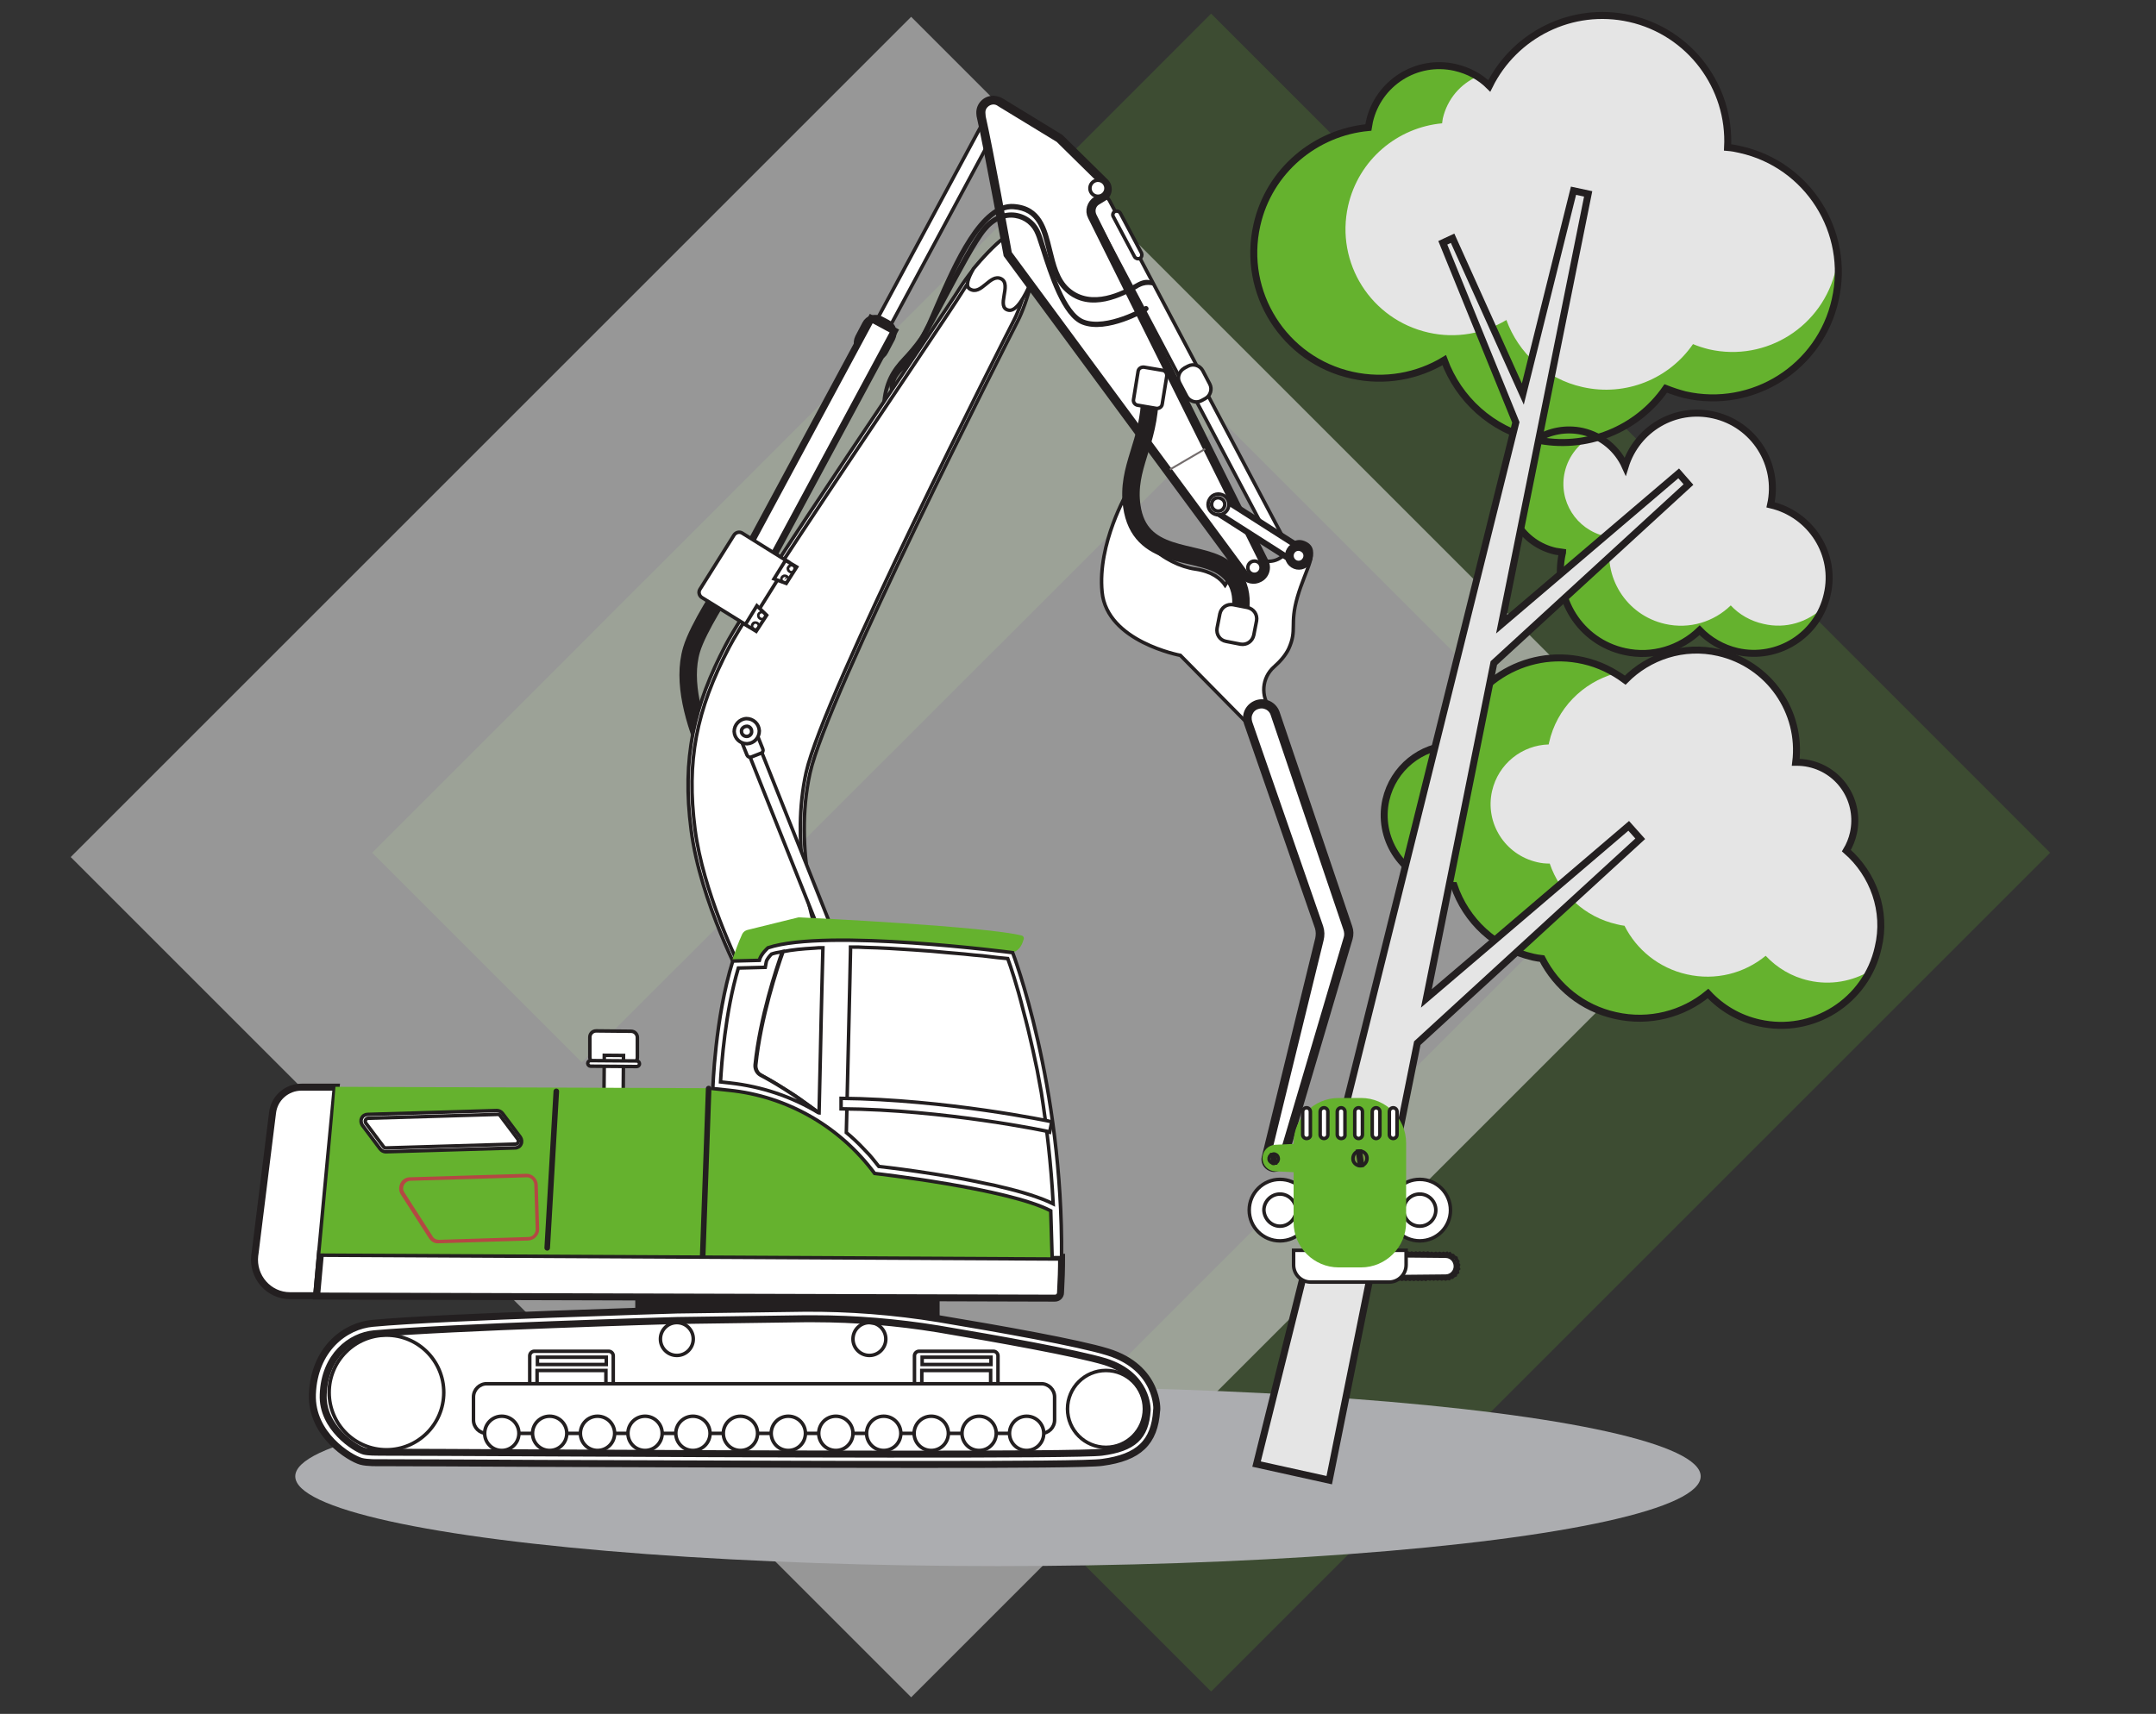
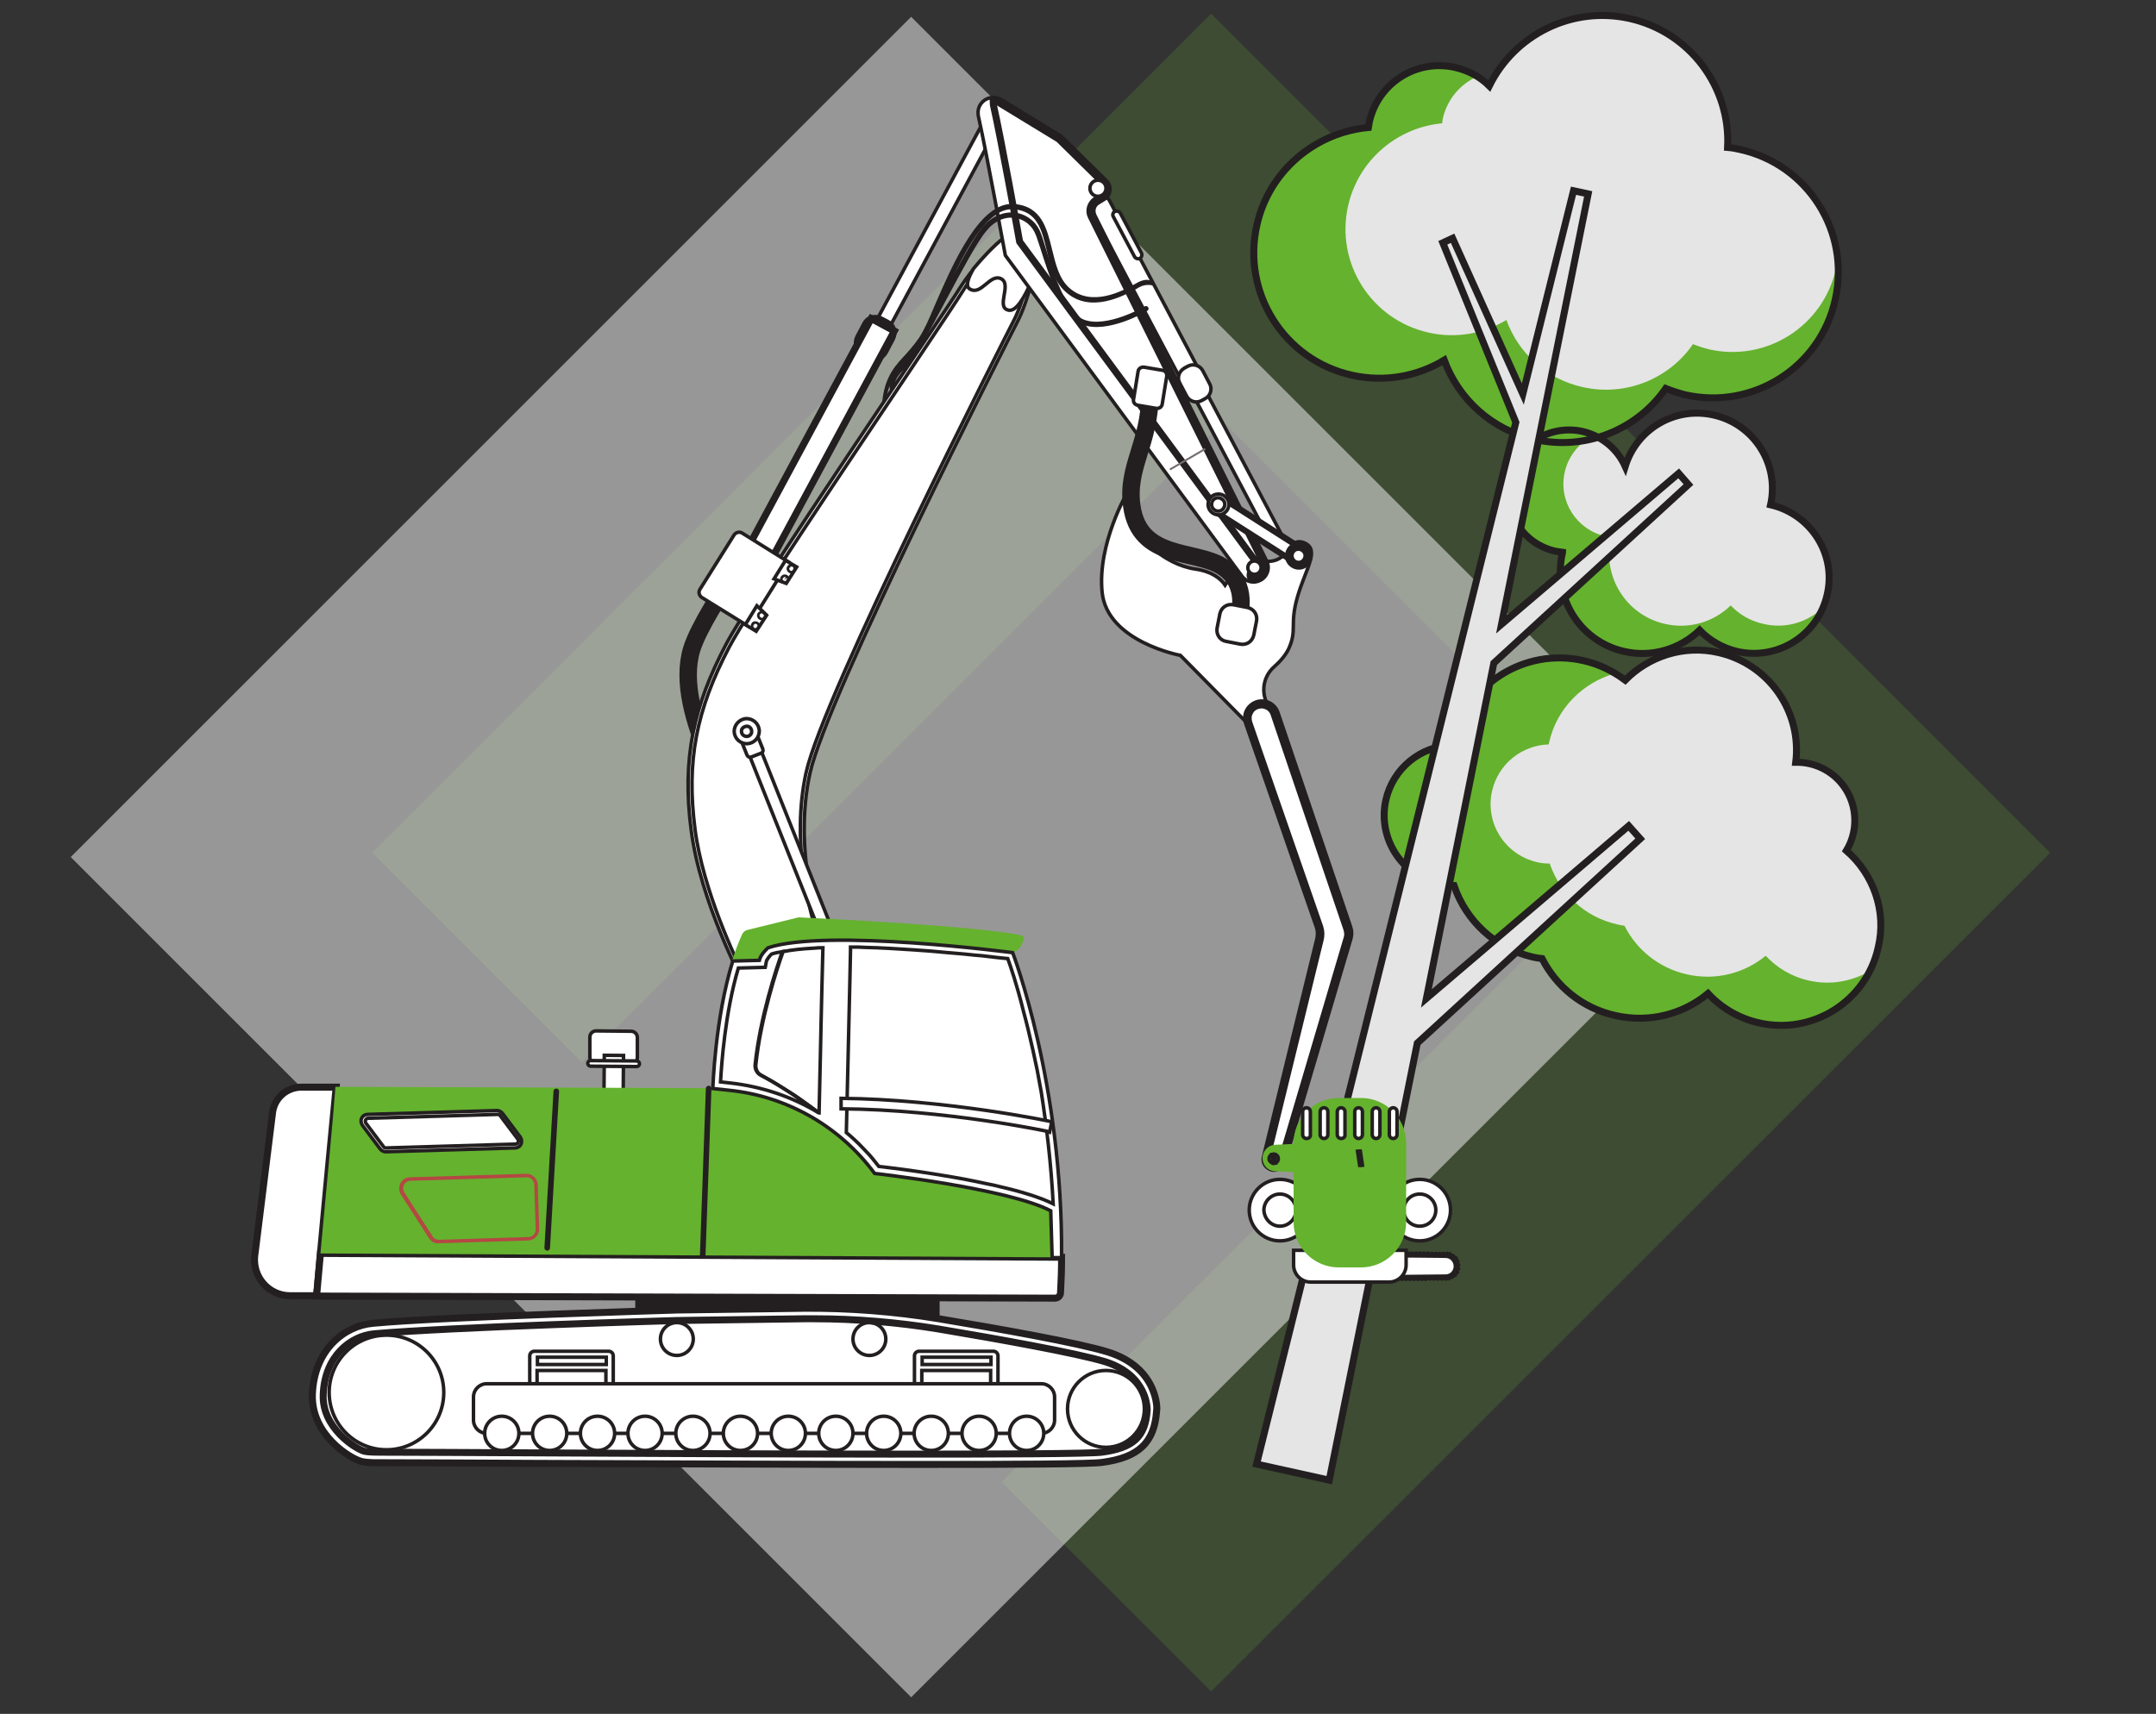
<svg xmlns="http://www.w3.org/2000/svg" id="Layer_1" x="0px" y="0px" viewBox="0 0 617 490.6" style="enable-background:new 0 0 617 490.6;" xml:space="preserve">
  <rect x="0" y="0" width="617" height="490.6" fill="#333333" stroke="none" />
  <style type="text/css"> .st0{opacity:0.2;fill:#65B22E;enable-background:new ;} .st1{opacity:0.55;fill:#E9E8E9;enable-background:new ;} .st2{fill:#ACADB0;} .st3{fill:#E5E5E5;} .st4{fill:#65B22E;enable-background:new ;} .st5{enable-background:new ;} .st6{fill:#65B22E;} .st7{fill:none;stroke:#231F20;stroke-width:2;stroke-miterlimit:10;} .st8{fill:#E5E5E5;stroke:#231F20;stroke-width:2;stroke-miterlimit:10;} .st9{fill:none;stroke:#231F20;stroke-width:5;stroke-miterlimit:10;} .st10{fill:#FFFFFF;stroke:#231F20;stroke-miterlimit:10;} .st11{fill:#FAE4A9;} .st12{fill:#FADC91;} .st13{fill:#FFFFFF;stroke:#231F20;stroke-width:1;stroke-miterlimit:10;} .st14{fill:#FFFFFF;stroke:#231F20;stroke-width:2;stroke-miterlimit:10;} .st15{fill:#FFFFFF;stroke:#231F20;stroke-width:2;stroke-miterlimit:10;} .st16{fill:#FFFFFF;stroke:#231F20;stroke-width:1;stroke-miterlimit:10;} .st17{fill:#FFFFFF;stroke:#231F20;stroke-width:1;stroke-miterlimit:10;} .st18{fill:none;stroke:#746D6D;stroke-width:0.547;stroke-miterlimit:10;} .st19{fill:#231F20;} .st20{fill:#FFFFFF;stroke:#231F20;stroke-width:1;stroke-miterlimit:10;} .st21{fill:#B44843;} .st22{fill:none;stroke:#231F20;stroke-width:1.599;stroke-linecap:round;stroke-linejoin:round;stroke-miterlimit:10;} .st23{fill:none;} .st24{fill:#FFFFFF;stroke:#231F20;stroke-width:1;stroke-miterlimit:10;} .st25{fill:#FFFFFF;stroke:#231F20;stroke-width:1;stroke-miterlimit:10;} .st26{fill:#FFFFFF;stroke:#231F20;stroke-width:1;stroke-miterlimit:10;} .st27{fill:#FFFFFF;stroke:#231F20;stroke-width:1;stroke-miterlimit:10;} .st28{fill:#6F963E;stroke:#231F20;stroke-miterlimit:10;} </style>
  <g>
    <polygon class="st0" points="166.5,304.1 350,120.7 470,240.7 286.6,424.2 346.6,484.2 586.7,244.1 346.6,3.9 106.5,244.1 " />
    <rect x="90.7" y="75.2" transform="matrix(0.707 -0.707 0.707 0.707 -97.056 256.292)" class="st1" width="340.2" height="340.2" />
  </g>
-   <ellipse class="st2" cx="285.6" cy="422.6" rx="201.1" ry="25.7" />
  <g>
    <path class="st3" d="M528.4,243.5c0.9-1.5,1.6-3.2,2-5c2-9-3.6-17.9-12.6-19.9c-1.3-0.3-2.6-0.4-3.9-0.4 c1.8-14.4-7.6-28.1-22.1-31.4c-10-2.3-20,1.1-26.7,7.9c-3.5-2.6-7.5-4.6-12-5.6c-16.8-3.8-33.5,6.8-37.3,23.6 c0,0.2-0.1,0.4-0.1,0.6c-9,0.2-17,6.5-19.1,15.7c-2.4,10.8,4.4,21.6,15.2,24c1.4,0.3,2.9,0.5,4.3,0.5c3.4,10,11.7,18,22.7,20.5 c0.8,0.2,1.7,0.3,2.5,0.4c4.1,8,11.5,14.2,21,16.3c9.7,2.2,19.4-0.4,26.5-6.3c3.8,4.1,8.8,7.1,14.6,8.4 c15.4,3.5,30.7-6.2,34.1-21.6C540,260.8,536.1,250.2,528.4,243.5z" />
    <g>
      <path class="st4" d="M517.7,280.7c-5-1.1-9.2-3.7-12.4-7.1c-6.1,5-14.3,7.2-22.6,5.3c-8-1.8-14.4-7.1-17.8-13.9 c-0.7-0.1-1.4-0.2-2.1-0.4c-9.4-2.1-16.4-8.9-19.3-17.4c-1.2,0-2.4-0.1-3.6-0.4c-9.2-2.1-15-11.2-12.9-20.4 c1.8-7.8,8.6-13.1,16.2-13.3c0-0.2,0.1-0.3,0.1-0.5c2.2-9.9,9.7-17.2,18.8-19.8c-2.7-1.6-5.7-2.8-8.9-3.6 c-16.8-3.8-33.5,6.8-37.3,23.6c0,0.2-0.1,0.4-0.1,0.6c-9,0.2-17,6.5-19.1,15.7c-2.4,10.8,4.4,21.6,15.2,24 c1.4,0.3,2.9,0.5,4.3,0.5c3.4,10,11.7,18,22.7,20.5c0.8,0.2,1.7,0.3,2.5,0.4c4.1,8,11.5,14.2,21,16.3c9.7,2.2,19.4-0.4,26.5-6.3 c3.8,4.1,8.8,7.1,14.6,8.4c13,2.9,26-3.6,31.7-15C530.1,280.9,523.9,282.1,517.7,280.7z" />
    </g>
  </g>
  <g>
    <path class="st3" d="M506.7,144.5c2.6-11.6-4.7-23.1-16.3-25.7c-11.1-2.5-22,4-25.3,14.7c-2.2-4.9-6.6-8.7-12.2-10 c-9.5-2.1-18.9,3.8-21,13.3s3.8,18.9,13.3,21c0.7,0.1,1.3,0.2,2,0.3c0,0.1-0.1,0.2-0.1,0.3c-2.8,12.7,5.1,25.3,17.8,28.1 c8,1.8,16-0.8,21.5-6.1c2.8,2.9,6.5,5.1,10.8,6.1c11.6,2.6,23.1-4.7,25.7-16.3C525.6,158.7,518.3,147.2,506.7,144.5z" />
    <g>
      <path class="st4" d="M504.7,178.6c-3.7-0.8-7-2.7-9.4-5.3c-4.8,4.7-11.8,6.9-18.8,5.3c-11.1-2.5-18-13.5-15.5-24.6 c0-0.1,0-0.1,0.1-0.2c-0.6-0.1-1.2-0.1-1.7-0.3c-8.3-1.9-13.5-10.1-11.6-18.4c1.1-4.8,4.4-8.6,8.5-10.6c-1-0.5-2.1-0.8-3.2-1.1 c-9.5-2.1-18.9,3.8-21,13.3s3.8,18.9,13.3,21c0.7,0.1,1.3,0.2,2,0.3c0,0.1-0.1,0.2-0.1,0.3c-2.8,12.7,5.1,25.3,17.8,28.1 c8,1.8,16-0.8,21.5-6.1c2.8,2.9,6.5,5.1,10.8,6.1c10.3,2.3,20.5-3.2,24.5-12.6C517.3,178.1,511.1,180.1,504.7,178.6z" />
    </g>
  </g>
  <path class="st3" d="M498,42.8c-1.2-0.3-2.4-0.5-3.6-0.6c0.9-17.2-10.7-33-28-36.9c-16.6-3.7-33,4.7-40.2,19.3 c-2.6-2.6-5.9-4.4-9.8-5.3c-11.1-2.5-22,4.5-24.5,15.5c-0.1,0.6-0.2,1.1-0.3,1.7c-15.1,1.4-28.4,12.3-31.9,27.9 c-4.4,19.4,7.8,38.7,27.2,43c9.4,2.1,18.8,0.3,26.4-4.3c4.1,11.1,13.5,19.9,25.9,22.7c14.7,3.3,29.4-2.9,37.5-14.6 c1.8,0.7,3.6,1.3,5.5,1.8c19.4,4.4,38.7-7.8,43-27.2C529.6,66.4,517.4,47.1,498,42.8z" />
  <g class="st5">
    <path class="st6" d="M525.9,73.7c-0.1,1.1-0.3,2.2-0.5,3.3c-3.7,16.4-19.9,26.7-36.3,23c-1.6-0.4-3.2-0.9-4.6-1.5 c-6.8,9.9-19.2,15.1-31.6,12.3c-10.4-2.3-18.4-9.8-21.8-19.2c-6.5,3.9-14.4,5.4-22.3,3.6c-16.4-3.7-26.7-19.9-23-36.3 c3-13.2,14.1-22.4,26.9-23.6c0.1-0.5,0.1-1,0.2-1.4c1.3-5.6,5.1-9.9,9.9-12c-1.9-1.2-4-2.1-6.3-2.6c-11.1-2.5-22,4.5-24.5,15.5 c-0.1,0.6-0.2,1.1-0.3,1.7c-15.1,1.4-28.4,12.3-31.9,27.9c-4.4,19.4,7.8,38.7,27.2,43c9.4,2.1,18.8,0.3,26.4-4.3 c4.1,11.1,13.5,19.9,25.9,22.7c14.7,3.3,29.4-2.9,37.5-14.6c1.8,0.7,3.6,1.3,5.5,1.8c19.4,4.4,38.7-7.8,43-27.2 C526.2,81.7,526.3,77.6,525.9,73.7z" />
  </g>
  <path class="st7" d="M498,42.8c-1.2-0.3-2.4-0.5-3.6-0.6c0.9-17.2-10.7-33-28-36.9c-16.6-3.7-33,4.7-40.2,19.3 c-2.6-2.6-5.9-4.4-9.8-5.3c-11.1-2.5-22,4.5-24.5,15.5c-0.1,0.6-0.2,1.1-0.3,1.7c-15.1,1.4-28.4,12.3-31.9,27.9 c-4.4,19.4,7.8,38.7,27.2,43c9.4,2.1,18.8,0.3,26.4-4.3c4.1,11.1,13.5,19.9,25.9,22.7c14.7,3.3,29.4-2.9,37.5-14.6 c1.8,0.7,3.6,1.3,5.5,1.8c19.4,4.4,38.7-7.8,43-27.2C529.6,66.4,517.4,47.1,498,42.8z" />
  <g>
    <path class="st7" d="M506.7,144.5c2.6-11.6-4.7-23.1-16.3-25.7c-11.1-2.5-22,4-25.3,14.7c-2.2-4.9-6.6-8.7-12.2-10 c-9.5-2.1-18.9,3.8-21,13.3s3.8,18.9,13.3,21c0.7,0.1,1.3,0.2,2,0.3c0,0.1-0.1,0.2-0.1,0.3c-2.8,12.7,5.1,25.3,17.8,28.1 c8,1.8,16-0.8,21.5-6.1c2.8,2.9,6.5,5.1,10.8,6.1c11.6,2.6,23.1-4.7,25.7-16.3C525.6,158.7,518.3,147.2,506.7,144.5z" />
  </g>
  <g>
    <path class="st7" d="M528.4,243.5c0.9-1.5,1.6-3.2,2-5c2-9-3.6-17.9-12.6-19.9c-1.3-0.3-2.6-0.4-3.9-0.4 c1.8-14.4-7.6-28.1-22.1-31.4c-10-2.3-20,1.1-26.7,7.9c-3.5-2.6-7.5-4.6-12-5.6c-16.8-3.8-33.5,6.8-37.3,23.6 c0,0.2-0.1,0.4-0.1,0.6c-9,0.2-17,6.5-19.1,15.7c-2.4,10.8,4.4,21.6,15.2,24c1.4,0.3,2.9,0.5,4.3,0.5c3.4,10,11.7,18,22.7,20.5 c0.8,0.2,1.7,0.3,2.5,0.4c4.1,8,11.5,14.2,21,16.3c9.7,2.2,19.4-0.4,26.5-6.3c3.8,4.1,8.8,7.1,14.6,8.4 c15.4,3.5,30.7-6.2,34.1-21.6C540,260.8,536.1,250.2,528.4,243.5z" />
  </g>
  <polygon class="st8" points="469.4,240.1 466.1,236.4 408.2,285.8 427.5,189.8 483.2,138.7 480.4,135.5 429.7,178.7 454.5,55.5 450.3,54.6 435.8,112.8 415.7,68.2 412.9,69.5 433.8,120.9 359.6,419.1 380.4,423.7 405.6,298.6 " />
  <path class="st9" d="M207.4,168.2c0,0-7.6,11.4-9.5,17.8c-2.7,9.2,0.7,20.6,5,30.7" />
  <path class="st10" d="M197.8,237.6c2.6,20.6,14.9,43.6,14.9,43.6l21.8-15.6c0,0-7.6-22.1-2.7-44.3c4.9-22.2,55.9-122.4,59.4-129.3 c1.4-2.7,2.9-6.9,4-11.2l0,0c1.7-6.9,2.4-14-0.3-15.5c-3.5-1.9-10.9,5.2-16.1,11.5l0,0c-1.7,2.1-3.2,4.2-4.2,5.8 c-3.8,6.3-59.1,87.1-66.9,102C198.6,202,195.1,217,197.8,237.6z" />
  <path class="st10" d="M233.2,265.2c-1.3-4.1-6.9-24.1-2.5-44.1c5-22.5,57.3-125.2,59.5-129.5c1.4-2.7,2.8-6.9,3.9-11l0.1-0.3 c2.2-8.6,1.6-13.2,0.2-14c-0.3-0.1-0.5-0.2-0.9-0.2c-2.8,0.1-8.2,4.5-13.6,11.1l0,0l-0.2,0.3c-1.7,2-3.1,4.1-4.1,5.7 c-1.2,2-7.4,11.3-16,24.1c-18.1,27-45.6,67.8-50.9,77.9c-9.5,18.1-12.3,32.7-9.8,52.2c2.3,17.7,11.8,37.5,14.2,42.2L233.2,265.2z" />
  <path class="st10" d="M277.5,82.7c3.3,2.1,5.8-4.5,9-2.9s-1.7,8.3,2.2,9c2.2,0.4,4.6-4,6.3-7.9l0,0c1.7-6.9,2.4-14-0.3-15.5 c-3.5-1.9-10.9,5.2-16.1,11.5l0,0C277.1,79.5,276.2,81.9,277.5,82.7z" />
  <path class="st10" d="M322.7,140.8c-0.4,12.7,10.9,20.9,19.4,22.1c4.8,0.7,7.3,2.8,8.5,4.6l5.8-9.1c0.3-0.4,0.9-0.6,1.3-0.3l2.1,1.5 c2.9,2.1,6.9,1,8.7-2.1c1.1-1.9,2.7-3.1,5-2c4.2,2,0.1,7.4-2.2,15.4c-2.3,8,0,9.3-2.5,14.8c-0.9,1.9-2.5,3.7-4.2,5.2 c-3.5,3.1-3.9,8.4-1,12l0.6,0.7c1.2,1.5,1.1,3.8-0.3,5.1l0,0c-1.5,1.4-3.9,1.4-5.4-0.1l-20.7-21c0,0-21-3.9-22.4-18.1 C314,155.6,322.7,140.8,322.7,140.8z" />
  <g>
    <path class="st11" d="M288.3,73.8c-0.1-0.7,0.3-1.3,0.9-1.6c0.1,0,0.2-0.1,0.3-0.1c0.1,0,0.2,0,0.3,0c0.7,0,1.2,0.5,1.3,1.2 c0.1,0.7-0.3,1.3-0.9,1.6c-0.1,0-0.2,0.1-0.3,0.1c-0.1,0-0.2,0-0.3,0C289,74.9,288.5,74.5,288.3,73.8z" />
    <path class="st12" d="M289.7,74.9l-0.5-2.7c0.1,0,0.2-0.1,0.3-0.1c0.1,0,0.2,0,0.3,0l0.5,2.7c-0.1,0-0.2,0.1-0.3,0.1 C289.9,74.9,289.8,74.9,289.7,74.9z" />
  </g>
  <rect x="221.4" y="70.1" transform="matrix(0.474 -0.881 0.881 0.474 75.182 270.198)" class="st13" width="84.5" height="4.2" />
  <path class="st14" d="M247,100.9l1.9,1c1.6,0.8,3.5,0.3,4.3-1.3l2-3.8c0.8-1.6,0.3-3.5-1.3-4.3l-1.9-1c-1.6-0.8-3.5-0.3-4.3,1.3 l-2,3.8C244.9,98.2,245.4,100.1,247,100.9z" />
  <rect x="223.2" y="207.7" transform="matrix(0.929 -0.37 0.37 0.929 -72.014 100.138)" class="st13" width="3.6" height="60" />
  <rect x="196.2" y="122.9" transform="matrix(0.474 -0.881 0.881 0.474 11.843 273.096)" class="st15" width="76.4" height="7.5" />
  <path class="st10" d="M215,216.7l2.8-1.1c0.5-0.2,0.7-0.7,0.5-1.2l-2.4-6l-4.5,1.8l2.4,6C214,216.6,214.5,216.9,215,216.7z" />
  <path class="st10" d="M214.2,179.3l11.5-18.4l-13.3-8.3c-0.8-0.5-1.8-0.2-2.3,0.5l-9.8,15.6c-0.5,0.8-0.2,1.8,0.5,2.3L214.2,179.3z" />
  <path class="st10" d="M210.1,209.4c0.1,2,1.7,3.5,3.7,3.5c2-0.1,3.5-1.7,3.5-3.7c-0.1-2-1.7-3.5-3.7-3.5 C211.6,205.8,210.1,207.5,210.1,209.4z" />
  <polygon class="st10" points="225,167 228,162.3 224.8,160.4 221.5,165.7 " />
  <path class="st14" d="M226.3,163.1c0.2,0.1,0.4,0.1,0.5-0.1c0.1-0.2,0.1-0.4-0.1-0.5c-0.2-0.1-0.4-0.1-0.5,0.1 C226,162.7,226.1,163,226.3,163.1z" />
  <path class="st14" d="M224.4,166.1c0.2,0.1,0.4,0.1,0.5-0.1c0.1-0.2,0.1-0.4-0.1-0.5c-0.2-0.1-0.4-0.1-0.5,0.1 C224.2,165.7,224.2,165.9,224.4,166.1z" />
  <path class="st10" d="M312.3,60.2l27.7,52.4c0.8,1.4,2.6,2,4,1.2l0,0c1.4-0.8,2-2.6,1.2-4l-27.7-52.4c-0.8-1.4-2.6-2-4-1.2l0,0 C312,57,311.5,58.8,312.3,60.2z" />
  <path class="st10" d="M213.7,210.8c0.8,0,1.5-0.7,1.4-1.5c0-0.8-0.7-1.5-1.5-1.4s-1.5,0.7-1.4,1.5 C212.2,210.2,212.9,210.8,213.7,210.8z" />
  <polygon class="st10" points="219.4,176.1 216.4,180.7 213.3,178.8 216.6,173.4 " />
  <path class="st14" d="M216.4,178.9c0.2,0.1,0.2,0.4,0.1,0.5c-0.1,0.2-0.4,0.2-0.5,0.1c-0.2-0.1-0.2-0.4-0.1-0.5 C215.9,178.8,216.2,178.8,216.4,178.9z" />
  <path class="st10" d="M338.6,107.7l25.8,48.8c0.5,0.9,1.6,1.3,2.5,0.8l0,0c0.9-0.5,1.3-1.6,0.8-2.5L341.9,106 c-0.5-0.9-1.6-1.3-2.5-0.8l0,0C338.5,105.7,338.1,106.8,338.6,107.7z" />
  <path class="st14" d="M218.2,175.9c0.2,0.1,0.2,0.4,0.1,0.5c-0.1,0.2-0.4,0.2-0.5,0.1c-0.2-0.1-0.2-0.4-0.1-0.5 C217.8,175.9,218.1,175.8,218.2,175.9z" />
  <path class="st10" d="M279.9,32.4c-0.1-2.4,1.8-4.4,4.2-4.5c0.8,0,1.5,0.2,2.2,0.5l0,0l0,0c0.1,0.1,0.3,0.1,0.4,0.2l17,10.4l13,12.8 c1.5,1.5,1.2,4.1-0.6,5.2l-1.8,1.1c-1.2,0.7-1.6,2.2-1,3.5l49.2,99c1,2,0.2,4.5-1.8,5.5l0,0c-1.8,1-4.1,0.5-5.3-1.2l-67.7-91.8 c0,0-5.4-29.5-7.6-39.3C280,33.5,279.9,32.9,279.9,32.4z" />
-   <path class="st14" d="M358.8,165.5c0.5,0,0.9-0.1,1.4-0.4c1.5-0.8,2.1-2.6,1.3-4.1l-49.2-99c-0.9-1.7-0.2-3.8,1.4-4.8l1.8-1.1 c0.6-0.4,1-1,1.1-1.7s-0.2-1.4-0.7-1.9L303,39.8l-16.9-10.3c-0.1-0.1-0.2-0.1-0.3-0.2l0,0c-0.5-0.3-1.1-0.4-1.6-0.4 c-1.8,0.1-3.3,1.6-3.2,3.4c0,0.4,0.1,0.9,0.1,1.2c2.1,9.2,7,36.3,7.5,39.1l67.6,91.6C356.8,165.1,357.8,165.6,358.8,165.5 L358.8,165.5z" />
+   <path class="st14" d="M358.8,165.5c0.5,0,0.9-0.1,1.4-0.4c1.5-0.8,2.1-2.6,1.3-4.1l-49.2-99c-0.9-1.7-0.2-3.8,1.4-4.8l1.8-1.1 c0.6-0.4,1-1,1.1-1.7s-0.2-1.4-0.7-1.9L303,39.8l-16.9-10.3c-0.1-0.1-0.2-0.1-0.3-0.2l0,0c-0.5-0.3-1.1-0.4-1.6-0.4 c0,0.4,0.1,0.9,0.1,1.2c2.1,9.2,7,36.3,7.5,39.1l67.6,91.6C356.8,165.1,357.8,165.6,358.8,165.5 L358.8,165.5z" />
  <rect x="357.4" y="137.8" transform="matrix(0.538 -0.843 0.843 0.538 38.43 373.447)" class="st16" width="5.1" height="27.7" />
  <rect x="358.1" y="137.8" transform="matrix(0.538 -0.843 0.843 0.538 38.478 373.45)" class="st16" width="3.6" height="27.7" />
  <ellipse transform="matrix(0.103 -0.995 0.995 0.103 228.011 361.047)" class="st16" cx="314.3" cy="54.1" rx="2.3" ry="2.3" />
  <ellipse class="st17" cx="359" cy="162.5" rx="1.9" ry="1.9" />
  <path class="st10" d="M346.2,142.8c-0.9,1.4-0.5,3.2,0.9,4.1c1.4,0.9,3.2,0.5,4.1-0.9s0.5-3.2-0.9-4.1 C348.9,141,347,141.4,346.2,142.8z" />
  <path class="st10" d="M347.6,146c0.9,0.6,2.1,0.3,2.6-0.6c0.6-0.9,0.3-2.1-0.6-2.6c-0.9-0.6-2.1-0.3-2.6,0.6S346.7,145.4,347.6,146z " />
  <path class="st14" d="M369.2,157.5c-0.9,1.4-0.5,3.2,0.9,4.1c1.4,0.9,3.2,0.5,4.1-0.9s0.5-3.2-0.9-4.1 C371.9,155.7,370,156.1,369.2,157.5z" />
  <path class="st10" d="M370.6,160.7c0.9,0.6,2.1,0.3,2.6-0.6c0.6-0.9,0.3-2.1-0.6-2.6c-0.9-0.6-2.1-0.3-2.6,0.6 C369.5,158.9,369.7,160.1,370.6,160.7z" />
  <path class="st9" d="M354.5,176.7c0,0,3.2-9.4-4.7-14.5c-7.8-5-23.7-1.8-25.9-17.3c-1.6-11.2,5.1-17.9,5.2-32" />
  <path class="st10" d="M337.6,109.6l2,3.8c0.8,1.5,2.7,2.1,4.2,1.3l1.1-0.6c1.5-0.8,2.1-2.7,1.3-4.2l-2-3.8c-0.8-1.5-2.7-2.1-4.2-1.3 l-1.1,0.6C337.4,106.3,336.8,108.1,337.6,109.6z" />
  <path class="st10" d="M318.6,62l6.1,11.5c0.3,0.5,0.9,0.7,1.5,0.5l0,0c0.5-0.3,0.7-0.9,0.5-1.5L320.6,61c-0.3-0.5-0.9-0.7-1.5-0.5 l0,0C318.5,60.8,318.3,61.5,318.6,62z" />
  <line class="st18" x1="344.9" y1="128.5" x2="334.8" y2="134.4" />
  <path class="st10" d="M325.6,116l5.3,0.9c0.8,0.1,1.6-0.4,1.7-1.2l1.3-8c0.1-0.8-0.4-1.6-1.2-1.7l-5.3-0.9c-0.8-0.1-1.6,0.4-1.7,1.2 l-1.3,8C324.2,115.1,324.8,115.9,325.6,116z" />
  <g>
    <path class="st19" d="M253.6,114.2c1-5.3,2.6-7.5,5.6-10.8c1.5-1.6,3.3-3.5,5.2-6.2c1.2-1.7,2.6-5.1,4.5-9.3 c4.9-11.4,12.4-28.6,21.1-28c6.9,0.5,8.1,5.8,9.6,12c1,4.3,2.1,8.7,5.3,11.6c7.1,6.5,16.8,1.1,20.5-0.9c0.3-0.2,0.6-0.4,0.9-0.5 c2.2-1.1,4.2-0.2,4.3-0.1l-0.6-1.2c-0.1-0.1-1.3-1.5-4.3,0c-0.2,0.1-0.5,0.3-0.9,0.5c-3.4,1.9-12.4,6.8-18.8,1.1 c-2.9-2.6-3.9-6.8-4.9-10.9c-1.5-6.1-3-12.5-10.9-13.1c-9.8-0.8-17.5,17.1-22.6,28.8c-1.7,4-3.2,7.5-4.3,9.1 c-1.8,2.6-3.5,4.5-5,6.1c-3.1,3.3-5.5,6.9-5.9,13.7L253.6,114.2z" />
  </g>
  <g>
    <path class="st19" d="M256.1,110.8c0,0-0.7-2.2,2.9-5.3c2.3-1.9,7-10.7,11.9-19.9c4.3-8,8.7-16.3,11.3-19.4 c2.3-2.9,5.4-4.3,8.3-3.8c2.7,0.4,4.9,2.2,5.9,4.8c0.4,0.9,0.8,2.4,1.4,4.1c2.3,7.2,6.1,19.4,11.9,21.6c7.1,2.8,18.2-3.6,18.6-3.9 c0.4-0.2,0.5-0.7,0.3-1c-0.2-0.4-0.7-0.5-1-0.3c-0.1,0.1-10.9,6.3-17.4,3.8c-5.2-2-9-14.2-11-20.7c-0.6-1.9-1-3.3-1.4-4.2 c-1.2-3.1-3.9-5.2-7.1-5.7c-3.5-0.5-7,1.1-9.7,4.3c-2.6,3.2-7.1,11.6-11.4,19.6c-4.7,8.7-9.5,17.8-11.6,19.5 c-5.1,4.1-3.1,7.7-3.1,7.7L256.1,110.8z" />
  </g>
  <path class="st10" d="M350.9,183.6l4.1,0.8c1.8,0.3,3.4-0.8,3.8-2.6l0.8-4.1c0.3-1.8-0.8-3.4-2.6-3.8l-4.1-0.8 c-1.8-0.3-3.4,0.8-3.8,2.6l-0.8,4.1C348,181.6,349.1,183.3,350.9,183.6z" />
  <rect x="181.8" y="365.8" class="st19" width="87.1" height="22.1" />
  <path class="st10" d="M170.6,304.4l10,0.1c1,0,1.8-0.8,1.8-1.8V297c0-1-0.8-1.8-1.8-1.8l-10-0.1c-1,0-1.8,0.8-1.8,1.8v5.7 C168.8,303.6,169.6,304.4,170.6,304.4z" />
  <rect x="169.1" y="305.8" transform="matrix(8.178644e-03 -1 1 8.178644e-03 -134.352 481.58)" class="st20" width="12.9" height="5.5" />
  <path class="st10" d="M363.4,334.7L363.4,334.7c-1.4-0.6-2.2-2.1-1.8-3.6l15.3-62.5c0.2-1,0.2-2-0.1-3l-20.3-58.5 c-0.9-2.6,0.5-5.3,3.1-6.2l0,0c2.5-0.8,5.2,0.5,6.1,3l20.8,61.4c0.4,1.1,0.4,2.3,0.1,3.4l-18.9,63.9 C367.1,334.5,365.1,335.5,363.4,334.7z" />
  <path class="st14" d="M363.8,333.8c0.6,0.2,1.2,0.2,1.7,0c0.6-0.3,1-0.7,1.1-1.3l18.9-63.9c0.3-0.9,0.2-1.9-0.1-2.8l-20.8-61.4 c-0.3-1-1.1-1.9-2.1-2.3c-0.9-0.4-1.8-0.4-2.7-0.1c-1,0.3-1.8,1-2.2,1.9c-0.5,0.9-0.5,2-0.2,3l20.3,58.5c0.4,1.2,0.4,2.4,0.1,3.6 l-15.3,62.5C362.3,332.4,362.8,333.4,363.8,333.8z" />
  <path class="st10" d="M169,305.2l13.2,0.1c0.4,0,0.8-0.3,0.8-0.8l0,0c0-0.4-0.3-0.8-0.8-0.8l-13.2-0.1c-0.4,0-0.8,0.3-0.8,0.8l0,0 C168.2,304.8,168.6,305.2,169,305.2z" />
  <path class="st14" d="M83,370.9h7.6c0.3-3.5,0.7-7.6,1.1-12.1c1.6-17.2,3.7-39.5,4.5-47.6h-9.9c-4.2,0-7.8,3.1-8.3,7.3l-5,40.2 l-0.1,0.7C72.2,365.5,76.9,370.9,83,370.9z" />
  <path class="st14" d="M90.6,371l211.3,0.6c0.9,0,1.6-0.7,1.6-1.6c0.2-3.4,0.3-6.8,0.3-10.1l-212.1-1.1 C91.3,363.3,90.9,367.5,90.6,371z" />
  <path class="st4" d="M91.7,358.8l209.4,1.1h2.7c0.4-49.9-14-87.3-14-87.3c2.2-0.5,2.9-2.8,3.2-3.9c0-0.2,0-0.3-0.1-0.5 s-0.2-0.3-0.5-0.4c-10.3-2.6-59-5-63.6-5.2c-0.2,0-0.5,0-0.7,0.1l-14.2,3.5c-0.7,0.2-1.2,0.6-1.5,1.2c-1.1,2.4-2,4.9-2.9,7.6 c-5.2,16.5-5.7,36.5-5.7,36.5L96,311.1C95.4,319.4,93.3,341.6,91.7,358.8z" />
  <path class="st10" d="M147.4,328.6c0.7,0,1.4-0.4,1.7-1.1c0.3-0.6,0.2-1.4-0.2-2l-5.1-6.8c-0.4-0.5-1-0.8-1.6-0.8l-37,1.1 c-0.7,0-1.4,0.4-1.7,1.1c-0.3,0.6-0.2,1.4,0.2,2l5.1,6.8c0.4,0.5,1,0.8,1.6,0.8L147.4,328.6z" />
  <path class="st10" d="M110.5,328.6l37-1.1c0.7,0,1.1-0.8,0.7-1.4l-5.1-6.8c-0.2-0.2-0.4-0.4-0.7-0.3l-37,1.1c-0.7,0-1.1,0.8-0.7,1.4 l5.1,6.8C109.9,328.5,110.2,328.6,110.5,328.6z" />
  <path class="st21" d="M151.2,355.1c1.7-0.1,3.1-1.5,3.1-3.2l-0.4-12.8c-0.1-1.7-1.5-3.1-3.2-3.1l-33.4,1c-1.2,0-2.2,0.7-2.7,1.7 s-0.5,2.2,0.1,3.2l8.1,12.6c0.6,0.9,1.6,1.5,2.7,1.4L151.2,355.1z" />
  <path class="st4" d="M152.9,339.1l0.4,12.8c0,1.2-0.9,2.2-2.1,2.2l-25.6,0.8c-0.7,0-1.4-0.3-1.8-1l-8.1-12.6 c-0.9-1.4,0.1-3.2,1.7-3.3l33.4-1C151.9,337,152.8,337.9,152.9,339.1z" />
  <line class="st22" x1="159.2" y1="312.4" x2="156.6" y2="357.2" />
  <line class="st22" x1="202.8" y1="311.6" x2="201.1" y2="359.4" />
  <path class="st10" d="M204,311.6l4.7,0.5c16.6,1.7,31.7,10.4,41.6,23.8l0,0c0,0,38.2,4.3,50.4,10.7l0.4,13.4h2.7 c0.4-49.9-14-87.3-14-87.3s-53.2-7-70-1.4c0,0-2.1,1.8-2.5,3.6l-7.6,0.2C204.6,291.5,204,311.6,204,311.6z" />
  <path class="st10" d="M301.4,344.6c-3.6-1.8-9.1-3.5-15.2-4.9c-1.2-0.3-2.4-0.6-3.6-0.8c-1.1-0.2-2.2-0.5-3.3-0.7 c-2.3-0.5-4.7-0.9-6.9-1.3c-7-1.2-13.4-2.1-17.5-2.6c-1.5-0.2-2.7-0.3-3.4-0.4c-0.4-0.5-0.8-1-1.2-1.5c-1-1.3-2.1-2.5-3.3-3.7 c-1.5-1.6-3.1-3.1-4.8-4.5l0.2-8.4l0.8-34.4l0.2-9.4v-0.9c0.1,0,0.2,0,0.4,0c1.3,0,2.5,0,3.8,0.1c4.6,0.1,9.3,0.4,13.8,0.7 c3.4,0.2,6.8,0.5,9.9,0.8c1.6,0.1,3.2,0.3,4.7,0.4c1.9,0.2,3.6,0.4,5.2,0.5c3.3,0.4,5.8,0.7,7.2,0.8c0.8,2.2,2.6,7.4,4.5,15.1 c0.9,3.3,1.8,7,2.7,11.1c0.4,1.8,0.8,3.7,1.2,5.6c0.4,2.1,0.8,4.2,1.2,6.5C299.5,322.3,300.8,333,301.4,344.6z" />
  <path class="st23" d="M243.5,271.2l-1.3,53c-2.5-2.1-5.1-4-7.9-5.6l1.2-47.2c0.2,0,0.4,0,0.6,0C238.4,271.2,240.9,271.2,243.5,271.2 z" />
  <path class="st10" d="M235.5,271.3l-0.3,11.8l-0.2,8.5l-0.2,9.4l-0.4,17.6c0,0-0.1,0-0.1-0.1c-1.9-1.4-3.7-2.7-5.4-3.9 c-1-0.7-2-1.4-3-2s-1.9-1.2-2.7-1.7c-2.2-1.4-4.1-2.4-5.3-3.1c-0.2-0.1-0.3-0.2-0.5-0.3c-0.8-0.6-1.2-1.7-1.1-2.7 c1.4-13.5,6.1-27.7,7.8-32.4l0,0c2.5-0.5,5.4-0.8,9-1C233.8,271.3,234.6,271.3,235.5,271.3z" />
  <path class="st10" d="M234.2,318.5c-7.6-4.6-16.3-7.5-25.3-8.5l-2.7-0.3c0.3-5.2,1.3-19.8,5.1-32.6l7.7-0.2l0.3-1.6 c0.1-0.6,0.9-1.6,1.5-2.2c0.9-0.3,1.9-0.5,3.1-0.7c-1.7,4.7-6.4,18.9-7.8,32.4c-0.1,1.2,0.5,2.4,1.6,3 C220.8,309.4,227.1,313.1,234.2,318.5z" />
  <path class="st10" d="M328.3,403.7c-0.5,7.6-4,10.8-13,12c-6.6,0.9-102.6,0.5-160,0.2c-21.3-0.1-38.1-0.2-46.6-0.2 c-0.9,0-3.3,0-4.5-0.3c-2.5-0.7-12.1-6.7-11.7-16.2c0.4-11.1,7.9-16.8,14.6-17.4c21.4-1.9,86.1-3.8,86.7-3.8l36.4-0.5 c0.9,0,1.8,0,2.8,0c11.8,0,23.7,1,35.4,2.9c17.3,2.9,39.6,6.9,47.9,9.4C328.5,393.7,328.3,403.3,328.3,403.7z" />
  <g>
    <path class="st10" d="M300.4,324l0.6-2.9c-0.3-0.1-30.4-6.4-60.3-6.7v3C270.3,317.6,300.2,323.9,300.4,324z" />
  </g>
  <ellipse class="st16" cx="316.5" cy="403.3" rx="11" ry="11" />
  <circle class="st10" cx="110.6" cy="398.6" r="16.4" />
  <circle class="st10" cx="248.8" cy="383.3" r="4.7" />
  <circle class="st10" cx="193.7" cy="383.3" r="4.7" />
  <path class="st14" d="M317,387c-8.4-2.6-30.9-6.6-48.3-9.5c-12.8-2.1-25.7-3.1-38.6-3l-36.4,0.5c-0.3,0-16.7,0.5-35.7,1.2 s-40.5,1.6-51.3,2.6c-8,0.7-16.8,7.4-17.3,20.3c-0.4,11.6,10.7,18.3,13.9,19.2c1.8,0.5,5,0.4,5.3,0.4c8.4,0,25.2,0.1,46.5,0.2 c33,0.1,75.1,0.3,107.9,0.3c28.1,0,49.4-0.1,52.5-0.6c10.4-1.4,14.9-5.7,15.5-14.8C331.2,403.7,331.6,391.5,317,387z M328.3,403.7 c-0.5,7.6-4,10.8-13,12c-6.6,0.9-102.6,0.5-160,0.2c-21.3-0.1-38.1-0.2-46.6-0.2c-0.9,0-3.3,0-4.5-0.3c-2.5-0.7-12.1-6.7-11.7-16.2 c0.4-11.1,7.9-16.8,14.6-17.4c21.4-1.9,86.1-3.8,86.7-3.8l36.4-0.5c0.9,0,1.8,0,2.8,0c11.8,0,23.7,1,35.4,2.9 c17.3,2.9,39.6,6.9,47.9,9.4C328.5,393.7,328.3,403.3,328.3,403.7z" />
  <path class="st10" d="M263,386.8c-0.7,0-1.3,0.6-1.3,1.3v0.4v2.1v1.7v3.8h2.1v-3.8h19.7v3.8h2.1v-3.8v-1.7v-2.1v-0.4 c0-0.7-0.6-1.3-1.3-1.3h-0.9h-19.7H263z M263.9,388.5h19.7v2.1h-19.7V388.5z" />
  <path class="st10" d="M173.5,386.8h-19.7h-0.9c-0.7,0-1.3,0.6-1.3,1.3v0.4v2.1v1.7v3.8h2.1v-3.8h19.7v3.8h2.1v-3.8v-1.7v-2.1v-0.4 c0-0.7-0.6-1.3-1.3-1.3H173.5z M173.5,390.6h-19.7v-2.1h19.7V390.6z" />
  <path class="st10" d="M139.3,410.3H298c2.1,0,3.8-1.7,3.8-3.8v-6.6c0-2.1-1.7-3.8-3.8-3.8H139.3c-2.1,0-3.8,1.7-3.8,3.8v6.6 C135.5,408.6,137.2,410.3,139.3,410.3z" />
  <ellipse class="st24" cx="293.8" cy="410.3" rx="4.9" ry="4.9" />
  <ellipse class="st17" cx="280.2" cy="410.3" rx="4.9" ry="4.9" />
  <ellipse class="st25" cx="266.5" cy="410.3" rx="4.9" ry="4.9" />
  <ellipse class="st26" cx="252.9" cy="410.3" rx="4.9" ry="4.9" />
  <ellipse class="st27" cx="239.2" cy="410.3" rx="4.9" ry="4.9" />
  <ellipse class="st26" cx="225.6" cy="410.3" rx="4.9" ry="4.9" />
  <ellipse class="st26" cx="211.9" cy="410.3" rx="4.9" ry="4.9" />
  <ellipse class="st26" cx="198.3" cy="410.3" rx="4.9" ry="4.9" />
  <ellipse class="st26" cx="184.6" cy="410.3" rx="4.9" ry="4.9" />
  <ellipse class="st26" cx="171" cy="410.3" rx="4.9" ry="4.9" />
  <polygon class="st10" points="382.5,366.2 383,366.4 383.6,366.2 384.2,366.4 384.7,366.2 385.3,366.4 385.9,366.2 386.4,366.4 387,366.1 387.6,366.3 388.2,366.1 388.7,366.3 389.3,366.1 389.9,366.3 390.4,366.1 391,366.3 391.6,366.1 392.1,366.3 392.7,366.1 393.3,366.3 393.8,366.1 394.4,366.3 395,366.1 395.5,366.3 396.1,366.1 396.7,366.3 397.2,366 397.8,366.2 398.4,366 398.9,366.2 399.5,366 400.1,366.2 400.6,366 401.2,366.2 401.8,366 402.3,366.2 402.9,366 403.5,366.2 404,366 404.6,366.2 405.2,366 405.8,366.2 406.3,366 406.9,366.2 407.5,366 408,366.2 408.6,365.9 409.2,366.1 409.7,365.9 410.3,366.1 410.9,365.9 411.4,366.1 412,365.9 412.6,366.1 413.1,365.9 413.7,366.1 414.2,365.9 414.7,366 415.1,365.6 415.6,365.6 416,365.2 416.5,365 416.6,364.5 417.1,364.2 417,363.6 417.4,363.2 417.2,362.7 417.4,362.1 417.1,361.6 417.2,361.1 416.8,360.6 416.7,360.1 416.1,359.8 415.8,359.4 415.2,359.3 414.9,358.9 414.4,359.1 414.1,358.8 413.7,359 413.1,358.8 412.6,359 412,358.8 411.4,359 410.9,358.8 410.3,359 409.7,358.8 409.2,359 408.6,358.7 408,358.9 407.4,358.7 406.9,358.9 406.3,358.7 405.7,358.9 405.2,358.7 404.6,358.9 404,358.7 403.5,358.9 402.9,358.7 402.3,358.9 401.8,358.7 401.2,358.9 400.6,358.7 400.1,358.9 399.5,358.7 398.9,358.9 398.4,358.6 397.8,358.9 397.2,358.6 396.7,358.8 396.1,358.6 395.5,358.8 395,358.6 394.4,358.8 393.8,358.6 393.3,358.8 392.7,358.6 392.1,358.8 391.6,358.6 391,358.8 390.4,358.6 389.8,358.8 389.3,358.6 388.7,358.8 388.1,358.6 387.6,358.8 387,358.5 386.4,358.7 385.9,358.5 385.3,358.7 384.7,358.5 384.2,358.7 383.6,358.5 383,358.7 382.5,358.5 " />
  <ellipse class="st26" cx="157.3" cy="410.3" rx="4.9" ry="4.9" />
  <path class="st10" d="M413.7,365.3l-31.2,0.3v-6.3l31.2,0.3c1.6,0,2.8,1.3,2.8,2.9l0,0C416.5,364,415.3,365.3,413.7,365.3z" />
  <path class="st10" d="M397.5,367h-22.4c-2.7,0-4.9-2.2-4.9-4.9v-4.2h32.2v4.2C402.4,364.8,400.2,367,397.5,367z" />
  <ellipse class="st26" cx="143.6" cy="410.3" rx="4.9" ry="4.9" />
  <ellipse class="st26" cx="406.3" cy="346.4" rx="8.8" ry="8.8" />
  <circle class="st10" cx="406.3" cy="346.4" r="4.6" />
  <ellipse class="st24" cx="366.3" cy="346.4" rx="8.8" ry="8.8" />
  <path class="st10" d="M366.3,351c2.5,0,4.6-2.1,4.6-4.6s-2.1-4.6-4.6-4.6s-4.6,2.1-4.6,4.6C361.8,348.9,363.8,351,366.3,351z" />
  <path class="st4" d="M383.1,362.8h6.4c7.1,0,12.9-5.8,12.9-12.9v-22.7c0-7.1-5.8-12.9-12.9-12.9h-6.4c-7.1,0-12.9,5.8-12.9,12.9 v22.7C370.2,357,376,362.8,383.1,362.8z" />
  <path class="st10" d="M398.7,325.9L398.7,325.9c0.6,0,1.1-0.5,1.1-1.1v-6.6c0-0.6-0.5-1.1-1.1-1.1l0,0c-0.6,0-1.1,0.5-1.1,1.1v6.6 C397.6,325.4,398.1,325.9,398.7,325.9z" />
  <path class="st10" d="M373.9,325.9L373.9,325.9c-0.6,0-1.1-0.5-1.1-1.1v-6.6c0-0.6,0.5-1.1,1.1-1.1l0,0c0.6,0,1.1,0.5,1.1,1.1v6.6 C375.1,325.4,374.6,325.9,373.9,325.9z" />
  <path class="st10" d="M378.9,325.9L378.9,325.9c-0.6,0-1.1-0.5-1.1-1.1v-6.6c0-0.6,0.5-1.1,1.1-1.1l0,0c0.6,0,1.1,0.5,1.1,1.1v6.6 C380,325.4,379.5,325.9,378.9,325.9z" />
  <path class="st10" d="M383.8,325.9L383.8,325.9c-0.6,0-1.1-0.5-1.1-1.1v-6.6c0-0.6,0.5-1.1,1.1-1.1l0,0c0.6,0,1.1,0.5,1.1,1.1v6.6 C385,325.4,384.5,325.9,383.8,325.9z" />
  <path class="st10" d="M388.8,325.9L388.8,325.9c-0.6,0-1.1-0.5-1.1-1.1v-6.6c0-0.6,0.5-1.1,1.1-1.1l0,0c0.6,0,1.1,0.5,1.1,1.1v6.6 C389.9,325.4,389.4,325.9,388.8,325.9z" />
  <path class="st10" d="M393.8,325.9L393.8,325.9c-0.6,0-1.1-0.5-1.1-1.1v-6.6c0-0.6,0.5-1.1,1.1-1.1l0,0c0.6,0,1.1,0.5,1.1,1.1v6.6 C394.9,325.4,394.4,325.9,393.8,325.9z" />
  <path class="st4" d="M364.9,335.3l23.8,1.1c2.8,0.1,5.1-2.1,5.1-4.9l0,0c0-2.8-2.3-5-5.1-4.9l-23.8,1.1c-2,0.1-3.6,1.8-3.6,3.8l0,0 C361.3,333.6,362.9,335.2,364.9,335.3z" />
  <g>
-     <path class="st28" d="M387.2,331.9c-0.1-1,0.4-1.9,1.3-2.3c0.1,0,0.3-0.1,0.4-0.1s0.3,0,0.4,0c1,0.1,1.8,0.8,1.9,1.8 s-0.4,1.9-1.3,2.3c-0.1,0-0.3,0.1-0.4,0.1s-0.3,0-0.4,0C388.2,333.6,387.3,332.9,387.2,331.9z" />
    <path class="st28" d="M389.1,333.6l-0.6-4c0.1,0,0.3-0.1,0.4-0.1s0.3,0,0.4,0l0.6,4c-0.1,0-0.3,0.1-0.4,0.1 S389.3,333.6,389.1,333.6z" />
  </g>
  <g>
    <path class="st28" d="M363.2,331.9c-0.1-0.6,0.2-1.2,0.8-1.4c0.1,0,0.2-0.1,0.3-0.1c0.1,0,0.2,0,0.3,0c0.6,0,1.1,0.4,1.2,1.1 c0.1,0.6-0.2,1.2-0.8,1.4c-0.1,0-0.2,0.1-0.3,0.1c-0.1,0-0.2,0-0.3,0C363.9,332.9,363.3,332.5,363.2,331.9z" />
    <path class="st28" d="M364.4,333l-0.4-2.5c0.1,0,0.2-0.1,0.3-0.1c0.1,0,0.2,0,0.3,0l0.4,2.5c-0.1,0-0.2,0.1-0.3,0.1 S364.5,333,364.4,333z" />
  </g>
  <path class="st4" d="M398.3,354.1L398.3,354.1c-0.9,0-1.6-0.7-1.6-1.6v-21.2c0-0.9,0.7-1.6,1.6-1.6l0,0c0.9,0,1.6,0.7,1.6,1.6v21.2 C399.9,353.3,399.2,354.1,398.3,354.1z" />
</svg>